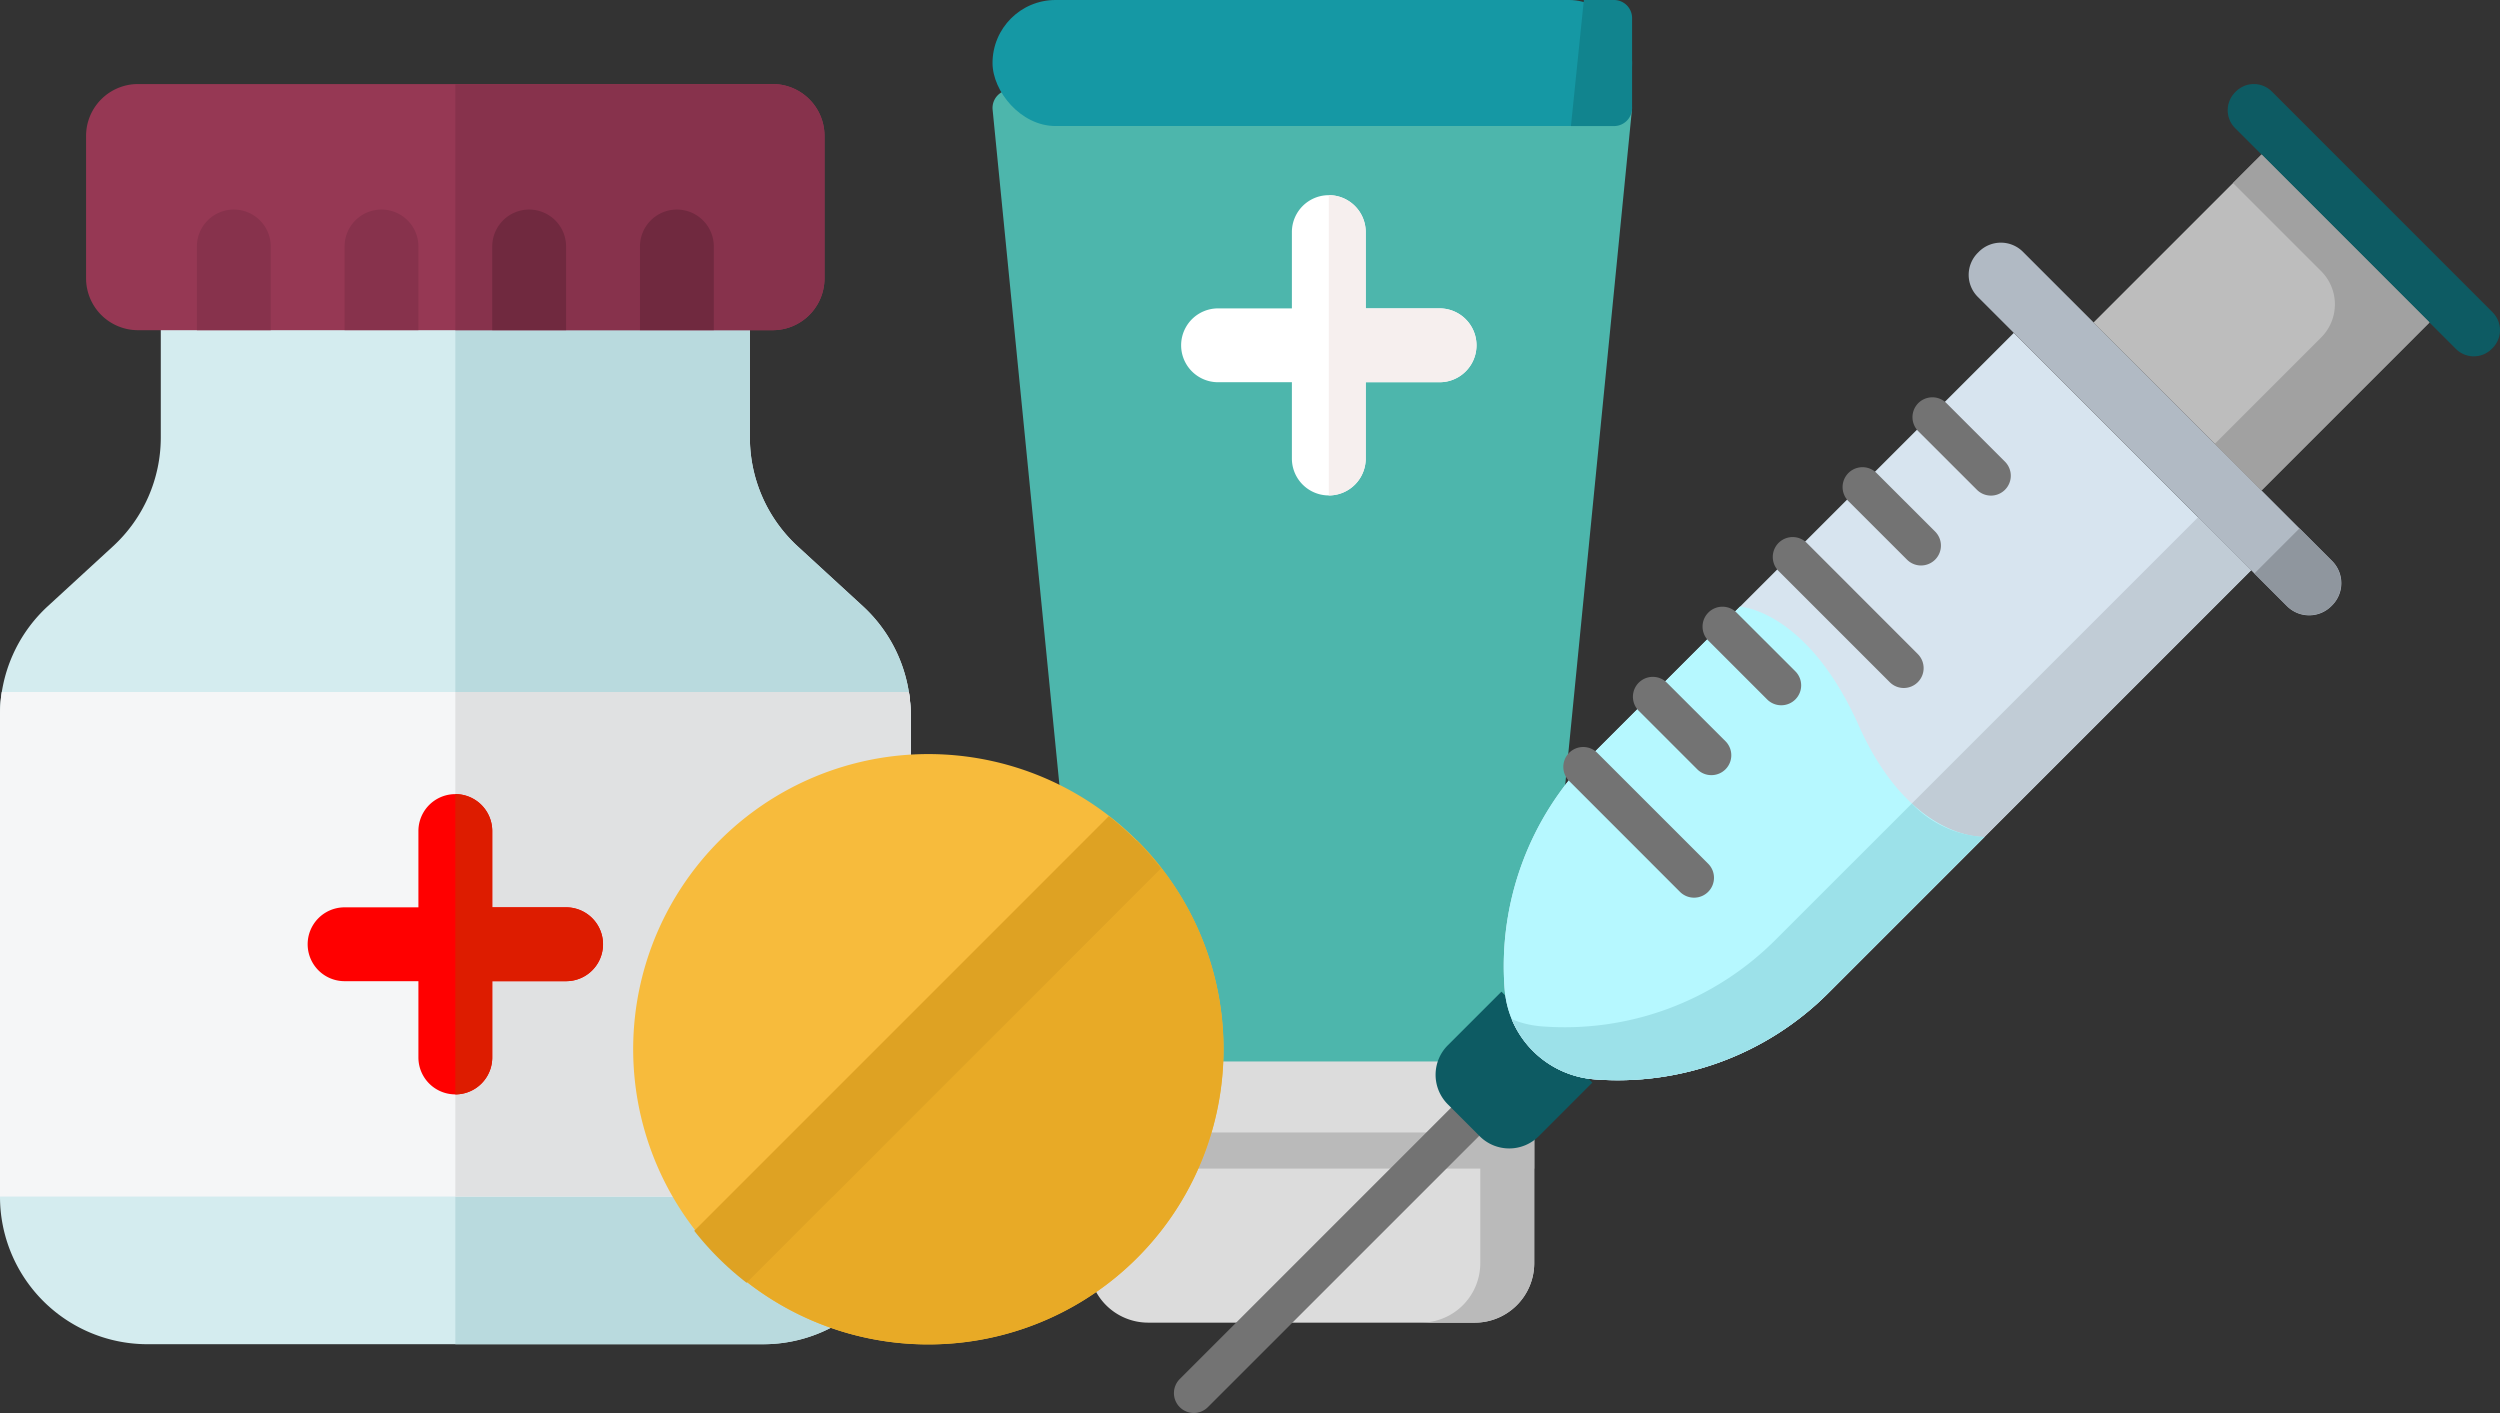
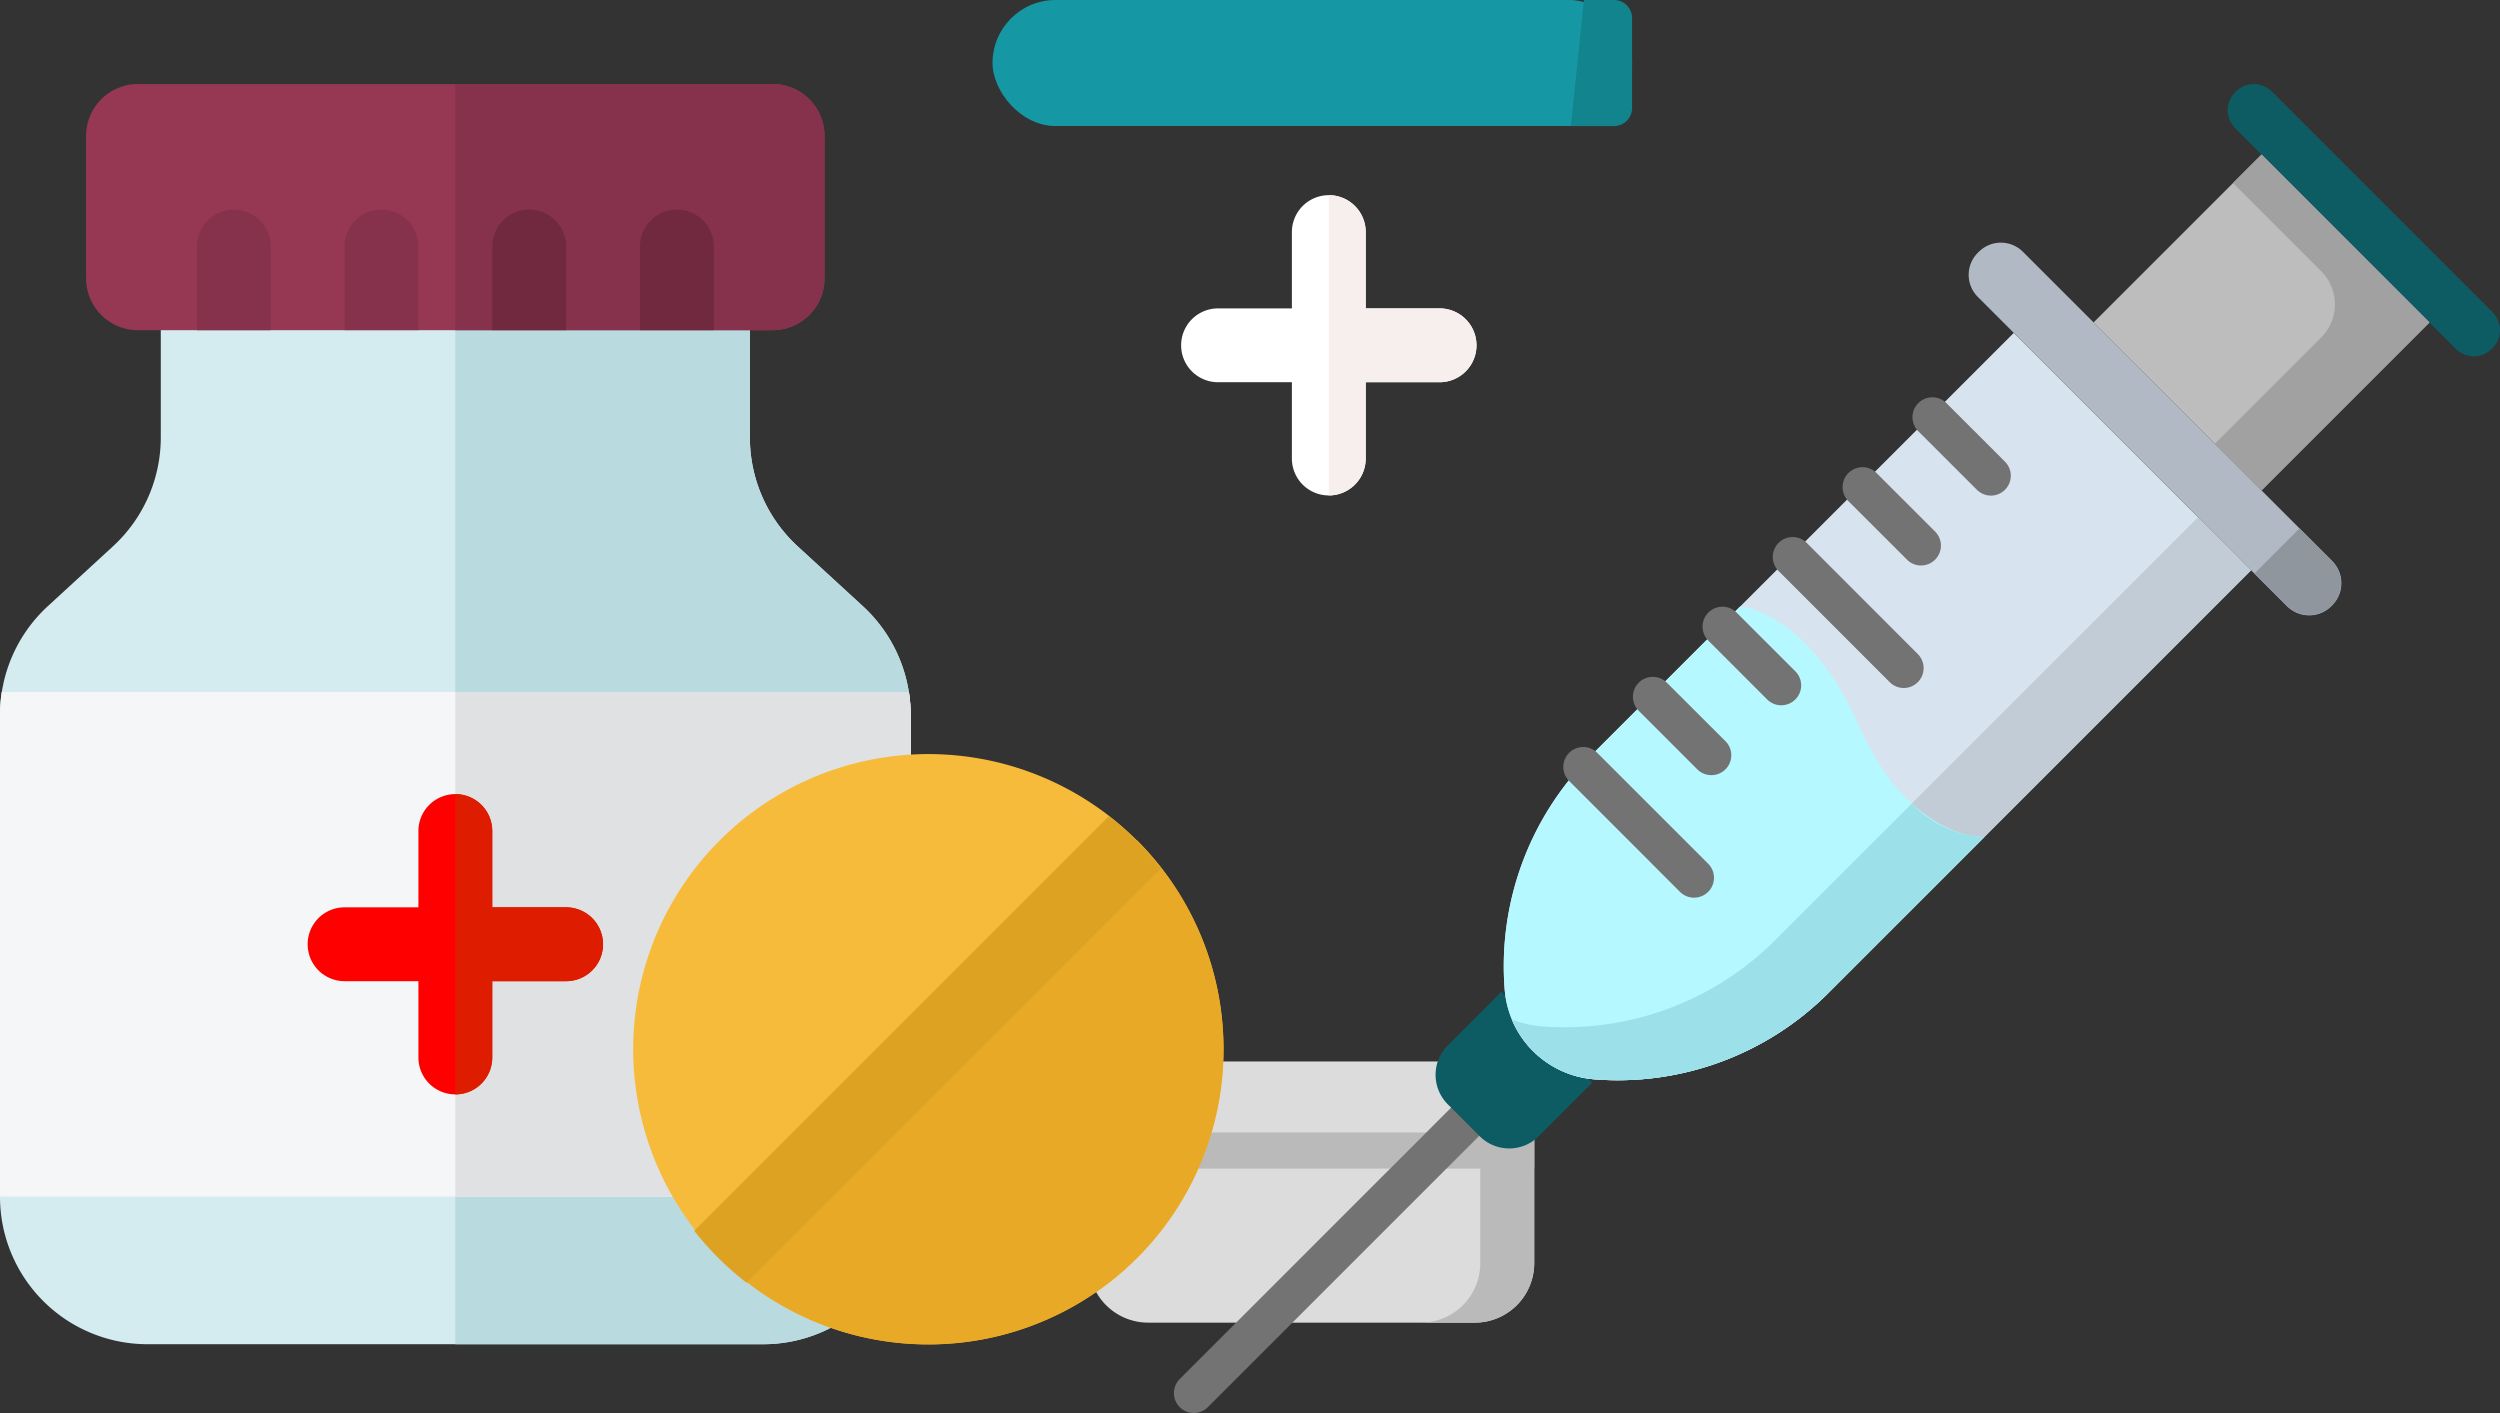
<svg xmlns="http://www.w3.org/2000/svg" width="143.155" height="80.91" viewBox="0 0 143.155 80.91">
  <rect x="0" y="0" width="143.155" height="80.91" fill="#333333" stroke="none" />
  <g id="Gruppe_6285" data-name="Gruppe 6285" transform="translate(-27.604 -50.726)">
    <g id="Group-9" transform="translate(84.438 50.726)">
-       <path id="Path" d="M36.355,7.542a1.037,1.037,0,0,0-.769-.34H1.036A1.036,1.036,0,0,0,.005,8.339L3.934,48.047a1.036,1.036,0,0,0,1.031.934H5.7v10.64a26.979,26.979,0,0,1-.244,3.584,1.041,1.041,0,0,0,0,.24l.052.528a1.035,1.035,0,0,0,1.03.934H30.084a1.035,1.035,0,0,0,1.03-.934l5.5-55.635a1.034,1.034,0,0,0-.262-.8Z" transform="translate(0 -2.056)" fill="#4db6ac" />
      <g id="Group-10" transform="translate(10.8 11.176)">
        <path id="Path-2" data-name="Path" d="M14.8,6.483H10.57V2.114a2.114,2.114,0,0,0-4.228,0V6.483H2.114a2.114,2.114,0,1,0,0,4.228H6.342V15.08a2.114,2.114,0,0,0,4.228,0V10.711H14.8a2.114,2.114,0,1,0,0-4.228Z" fill="#fff" />
        <path id="Path-3" data-name="Path" d="M18.177,6.483H13.949V2.114A2.114,2.114,0,0,0,11.835,0V17.194a2.114,2.114,0,0,0,2.114-2.114V10.711h4.228a2.114,2.114,0,0,0,0-4.228Z" transform="translate(-3.379)" fill="#f6efee" />
      </g>
      <path id="Path-4" data-name="Path" d="M33.218,86.1V96.621a3.407,3.407,0,0,1-3.4,3.4H11.105a3.407,3.407,0,0,1-3.4-3.4V86.1a1.033,1.033,0,0,1,1.036-1.036H32.182A1.037,1.037,0,0,1,33.218,86.1Z" transform="translate(-2.199 -24.284)" fill="#dcdcdc" />
      <path id="Path-5" data-name="Path" d="M39.783,85.065H36.694A1.037,1.037,0,0,1,37.73,86.1V96.621a3.407,3.407,0,0,1-3.4,3.4h3.089a3.407,3.407,0,0,0,3.4-3.4V86.1a1.037,1.037,0,0,0-1.036-1.036Z" transform="translate(-9.8 -24.284)" fill="#bababa" />
      <rect id="Rectangle" width="36.623" height="7.217" rx="3.608" fill="#1598a4" />
      <path id="Path-6" data-name="Path" d="M48.82,0H47.094l-.74,7.219H48.82a1.036,1.036,0,0,0,1.036-1.036V1.036A1.036,1.036,0,0,0,48.82,0Z" transform="translate(-13.233)" fill="#11848e" />
      <path id="Path-7" data-name="Path" d="M7.7,90.754H33.218v2.071H7.7Z" transform="translate(-2.199 -25.908)" fill="#bababa" />
    </g>
    <g id="medicine-jar" transform="translate(27.604 55.539)">
      <path id="Path-8" data-name="Path" d="M42.94,23.895V12.821H9.207V23.895A8.467,8.467,0,0,1,6.47,30.13L2.737,33.559A8.467,8.467,0,0,0,0,39.794V67.363a8.445,8.445,0,0,0,8.433,8.456h35.28a8.445,8.445,0,0,0,8.433-8.456V39.794a8.467,8.467,0,0,0-2.737-6.235l-3.733-3.428A8.468,8.468,0,0,1,42.94,23.895Z" transform="translate(0 -3.66)" fill="#d4ecef" />
      <path id="Path-9" data-name="Path" d="M59.827,33.559l-3.733-3.428A8.466,8.466,0,0,1,53.357,23.9V12.821H36.49v63H54.13a8.445,8.445,0,0,0,8.433-8.456V39.794A8.466,8.466,0,0,0,59.827,33.559Z" transform="translate(-10.417 -3.66)" fill="#b9dade" />
      <path id="Path-10" data-name="Path" d="M46.213,14.094H9.875A2.971,2.971,0,0,1,6.9,11.122V2.971A2.971,2.971,0,0,1,9.875,0H46.213a2.971,2.971,0,0,1,2.971,2.971v8.151A2.971,2.971,0,0,1,46.213,14.094Z" transform="translate(-1.971)" fill="#963854" />
      <g id="Group" transform="translate(11.275)">
        <path id="Path-11" data-name="Path" d="M38.88,0H20.711V14.094H38.88a2.971,2.971,0,0,0,2.971-2.971V2.971A2.971,2.971,0,0,0,38.88,0Z" transform="translate(-5.912)" fill="#87324c" />
        <path id="Path-12" data-name="Path" d="M2.114,10.059A2.114,2.114,0,0,0,0,12.174v4.792H4.228V12.174A2.114,2.114,0,0,0,2.114,10.059Z" transform="translate(0 -2.872)" fill="#87324c" />
        <path id="Path-13" data-name="Path" d="M13.949,10.059a2.114,2.114,0,0,0-2.114,2.114v4.792h4.228V12.174A2.114,2.114,0,0,0,13.949,10.059Z" transform="translate(-3.379 -2.872)" fill="#87324c" />
      </g>
      <path id="Path-14" data-name="Path" d="M41.563,10.059a2.114,2.114,0,0,0-2.114,2.114v4.792h4.228V12.174A2.114,2.114,0,0,0,41.563,10.059Z" transform="translate(-11.262 -2.872)" fill="#70293f" />
      <path id="Path-15" data-name="Path" d="M53.4,10.059a2.114,2.114,0,0,0-2.114,2.114v4.792h4.228V12.174A2.114,2.114,0,0,0,53.4,10.059Z" transform="translate(-14.64 -2.872)" fill="#70293f" />
      <path id="Path-16" data-name="Path" d="M52.043,48.719H.1A8.483,8.483,0,0,0,0,50.043V77.611H52.147V50.043A8.482,8.482,0,0,0,52.043,48.719Z" transform="translate(0 -13.908)" fill="#f5f6f7" />
      <path id="Path-17" data-name="Path" d="M62.564,50.043a8.484,8.484,0,0,0-.1-1.323H36.49V77.611H62.564Z" transform="translate(-10.417 -13.908)" fill="#e0e1e2" />
      <g id="Group-10-2" data-name="Group-10" transform="translate(17.617 40.66)">
        <path id="Path-18" data-name="Path" d="M14.8,6.483H10.57V2.114a2.114,2.114,0,0,0-4.228,0V6.483H2.114a2.114,2.114,0,1,0,0,4.228H6.342V15.08a2.114,2.114,0,0,0,4.228,0V10.711H14.8a2.114,2.114,0,1,0,0-4.228Z" fill="red" />
        <path id="Path-19" data-name="Path" d="M18.177,6.483H13.949V2.114A2.114,2.114,0,0,0,11.835,0V17.194a2.114,2.114,0,0,0,2.114-2.114V10.711h4.228a2.114,2.114,0,0,0,0-4.228Z" transform="translate(-3.379)" fill="#dd1c00" />
      </g>
      <path id="Path-20" data-name="Path" d="M55.677,82.527a16.9,16.9,0,1,1,11.953,4.959,16.86,16.86,0,0,1-11.953-4.959Z" transform="translate(-14.479 -15.319)" fill="#f7bb3c" />
      <path id="Path-21" data-name="Path" d="M86.524,72.555A16.86,16.86,0,0,0,81.565,60.6L57.659,84.508A16.9,16.9,0,0,0,86.524,72.555Z" transform="translate(-16.46 -17.3)" fill="#e8aa26" />
      <path id="Path-22" data-name="Path" d="M80.91,60.025a17.009,17.009,0,0,0-1.531-1.356L55.636,82.412a16.975,16.975,0,0,0,3,2.977L82.357,61.671A16.983,16.983,0,0,0,80.91,60.025Z" transform="translate(-15.883 -16.748)" fill="#dea223" />
    </g>
    <g id="injection3" transform="translate(94.825 55.539)">
      <path id="Path-23" data-name="Path" d="M97.517,15.167,84.874,2.524a1.451,1.451,0,0,1,0-2.051l.048-.048a1.45,1.45,0,0,1,2.051,0L99.616,13.068a1.45,1.45,0,0,1,0,2.051l-.048.048A1.451,1.451,0,0,1,97.517,15.167Z" transform="translate(-24.108)" fill="#0d5b63" />
      <path id="Path-24" data-name="Path" d="M1.139,99.407a1.139,1.139,0,0,1-.805-1.944L15.81,81.987A1.139,1.139,0,0,1,17.42,83.6L1.944,99.073A1.136,1.136,0,0,1,1.139,99.407Z" transform="translate(0 -23.31)" fill="#737373" />
      <path id="Path-25" data-name="Path" d="M29.946,77.944l-3.07,3.07a2.391,2.391,0,0,1-3.381,0L21.67,79.188a2.39,2.39,0,0,1,0-3.381l3.07-3.07" transform="translate(-5.986 -20.765)" fill="#0d5b63" />
      <path id="Path-26" data-name="Path" d="M45.02,57.743a17.052,17.052,0,0,1-13.385,4.943,5.6,5.6,0,0,1-5.15-5.15,17.054,17.054,0,0,1,4.944-13.384L55.638,19.943,69.229,33.533Z" transform="translate(-7.546 -5.693)" fill="#d7e4ef" />
      <path id="Path-27" data-name="Path" d="M66.377,34.715l-4.97,4.97-2.745,2.744-16.5,16.5a17.054,17.054,0,0,1-13.384,4.944,5.607,5.607,0,0,1-1.707-.408A5.6,5.6,0,0,0,31.819,66.9,17.054,17.054,0,0,0,45.2,61.96L61.7,45.465l7.715-7.715Z" transform="translate(-7.73 -9.91)" fill="#c1ccd6" />
      <path id="Path-28" data-name="Path" d="M53.956,55.072s-4.242.231-7.2-6.389-6.8-6.8-6.8-6.8l-8.53,8.529A17.055,17.055,0,0,0,26.485,63.8a5.6,5.6,0,0,0,5.15,5.15A17.055,17.055,0,0,0,45.02,64.008Z" transform="translate(-7.546 -11.958)" fill="#b6f8ff" />
      <path id="Path-29" data-name="Path" d="M49.983,57.659l-7.816,7.815a17.054,17.054,0,0,1-13.384,4.944,5.607,5.607,0,0,1-1.707-.408,5.6,5.6,0,0,0,4.743,3.443A17.054,17.054,0,0,0,45.2,68.51l8.936-8.937A6.212,6.212,0,0,1,49.983,57.659Z" transform="translate(-7.73 -16.46)" fill="#9ce1e9" />
      <path id="Path-30" data-name="Path" d="M81.926,33.53,64.214,15.817a1.785,1.785,0,0,1,0-2.524l.059-.059a1.785,1.785,0,0,1,2.525,0L84.509,30.947a1.785,1.785,0,0,1,0,2.524l-.059.059A1.786,1.786,0,0,1,81.926,33.53Z" transform="translate(-18.182 -3.629)" fill="#b1bac4" />
      <path id="Path-31" data-name="Path" d="M89.171,35.608l-2.584,2.584,1.846,1.846a1.827,1.827,0,0,0,2.584-2.584Z" transform="translate(-24.719 -10.165)" fill="#8f969e" />
      <path id="Path-32" data-name="Path" d="M73.7,15.266,83.319,5.65l9.616,9.616-9.616,9.616Z" transform="translate(-21.041 -1.613)" fill="#bdbdbd" />
      <path id="Path-33" data-name="Path" d="M83.32,5.65,81.688,7.282l5.048,5.048a2.681,2.681,0,0,1,0,3.791L80.648,22.21,73.7,15.266l9.616,9.616,9.616-9.616Z" transform="translate(-21.041 -1.613)" fill="#a1a1a1" />
      <g id="Group-2" data-name="Group" transform="translate(22.282 17.938)">
        <path id="Path-34" data-name="Path" d="M32.492,5.628a1.134,1.134,0,0,1-.8-.334L28.337,1.943a1.138,1.138,0,0,1,1.61-1.61L33.3,3.685a1.139,1.139,0,0,1-.805,1.944Z" transform="translate(-7.994)" fill="#737373" />
        <path id="Path-35" data-name="Path" d="M26.892,11.229a1.135,1.135,0,0,1-.8-.333L22.736,7.544a1.138,1.138,0,1,1,1.61-1.61L27.7,9.285a1.138,1.138,0,0,1-.805,1.943Z" transform="translate(-6.395 -1.599)" fill="#737373" />
        <path id="Path-36" data-name="Path" d="M24.305,19.843a1.135,1.135,0,0,1-.8-.333l-6.365-6.365a1.139,1.139,0,0,1,1.611-1.611L25.111,17.9a1.138,1.138,0,0,1-.805,1.943Z" transform="translate(-4.797 -3.198)" fill="#737373" />
        <path id="Path-37" data-name="Path" d="M15.691,22.43a1.136,1.136,0,0,1-.805-.334l-3.35-3.35a1.139,1.139,0,1,1,1.61-1.611L16.5,20.486a1.139,1.139,0,0,1-.805,1.944Z" transform="translate(-3.198 -4.796)" fill="#737373" />
        <path id="Path-38" data-name="Path" d="M10.091,28.03a1.135,1.135,0,0,1-.805-.333L5.934,24.346a1.138,1.138,0,1,1,1.61-1.61L10.9,26.087a1.138,1.138,0,0,1-.8,1.943Z" transform="translate(-1.599 -6.395)" fill="#737373" />
        <path id="Path-39" data-name="Path" d="M7.5,36.645a1.136,1.136,0,0,1-.805-.334L.334,29.947a1.139,1.139,0,0,1,1.611-1.61L8.309,34.7A1.139,1.139,0,0,1,7.5,36.645Z" transform="translate(0 -7.994)" fill="#737373" />
      </g>
    </g>
  </g>
</svg>